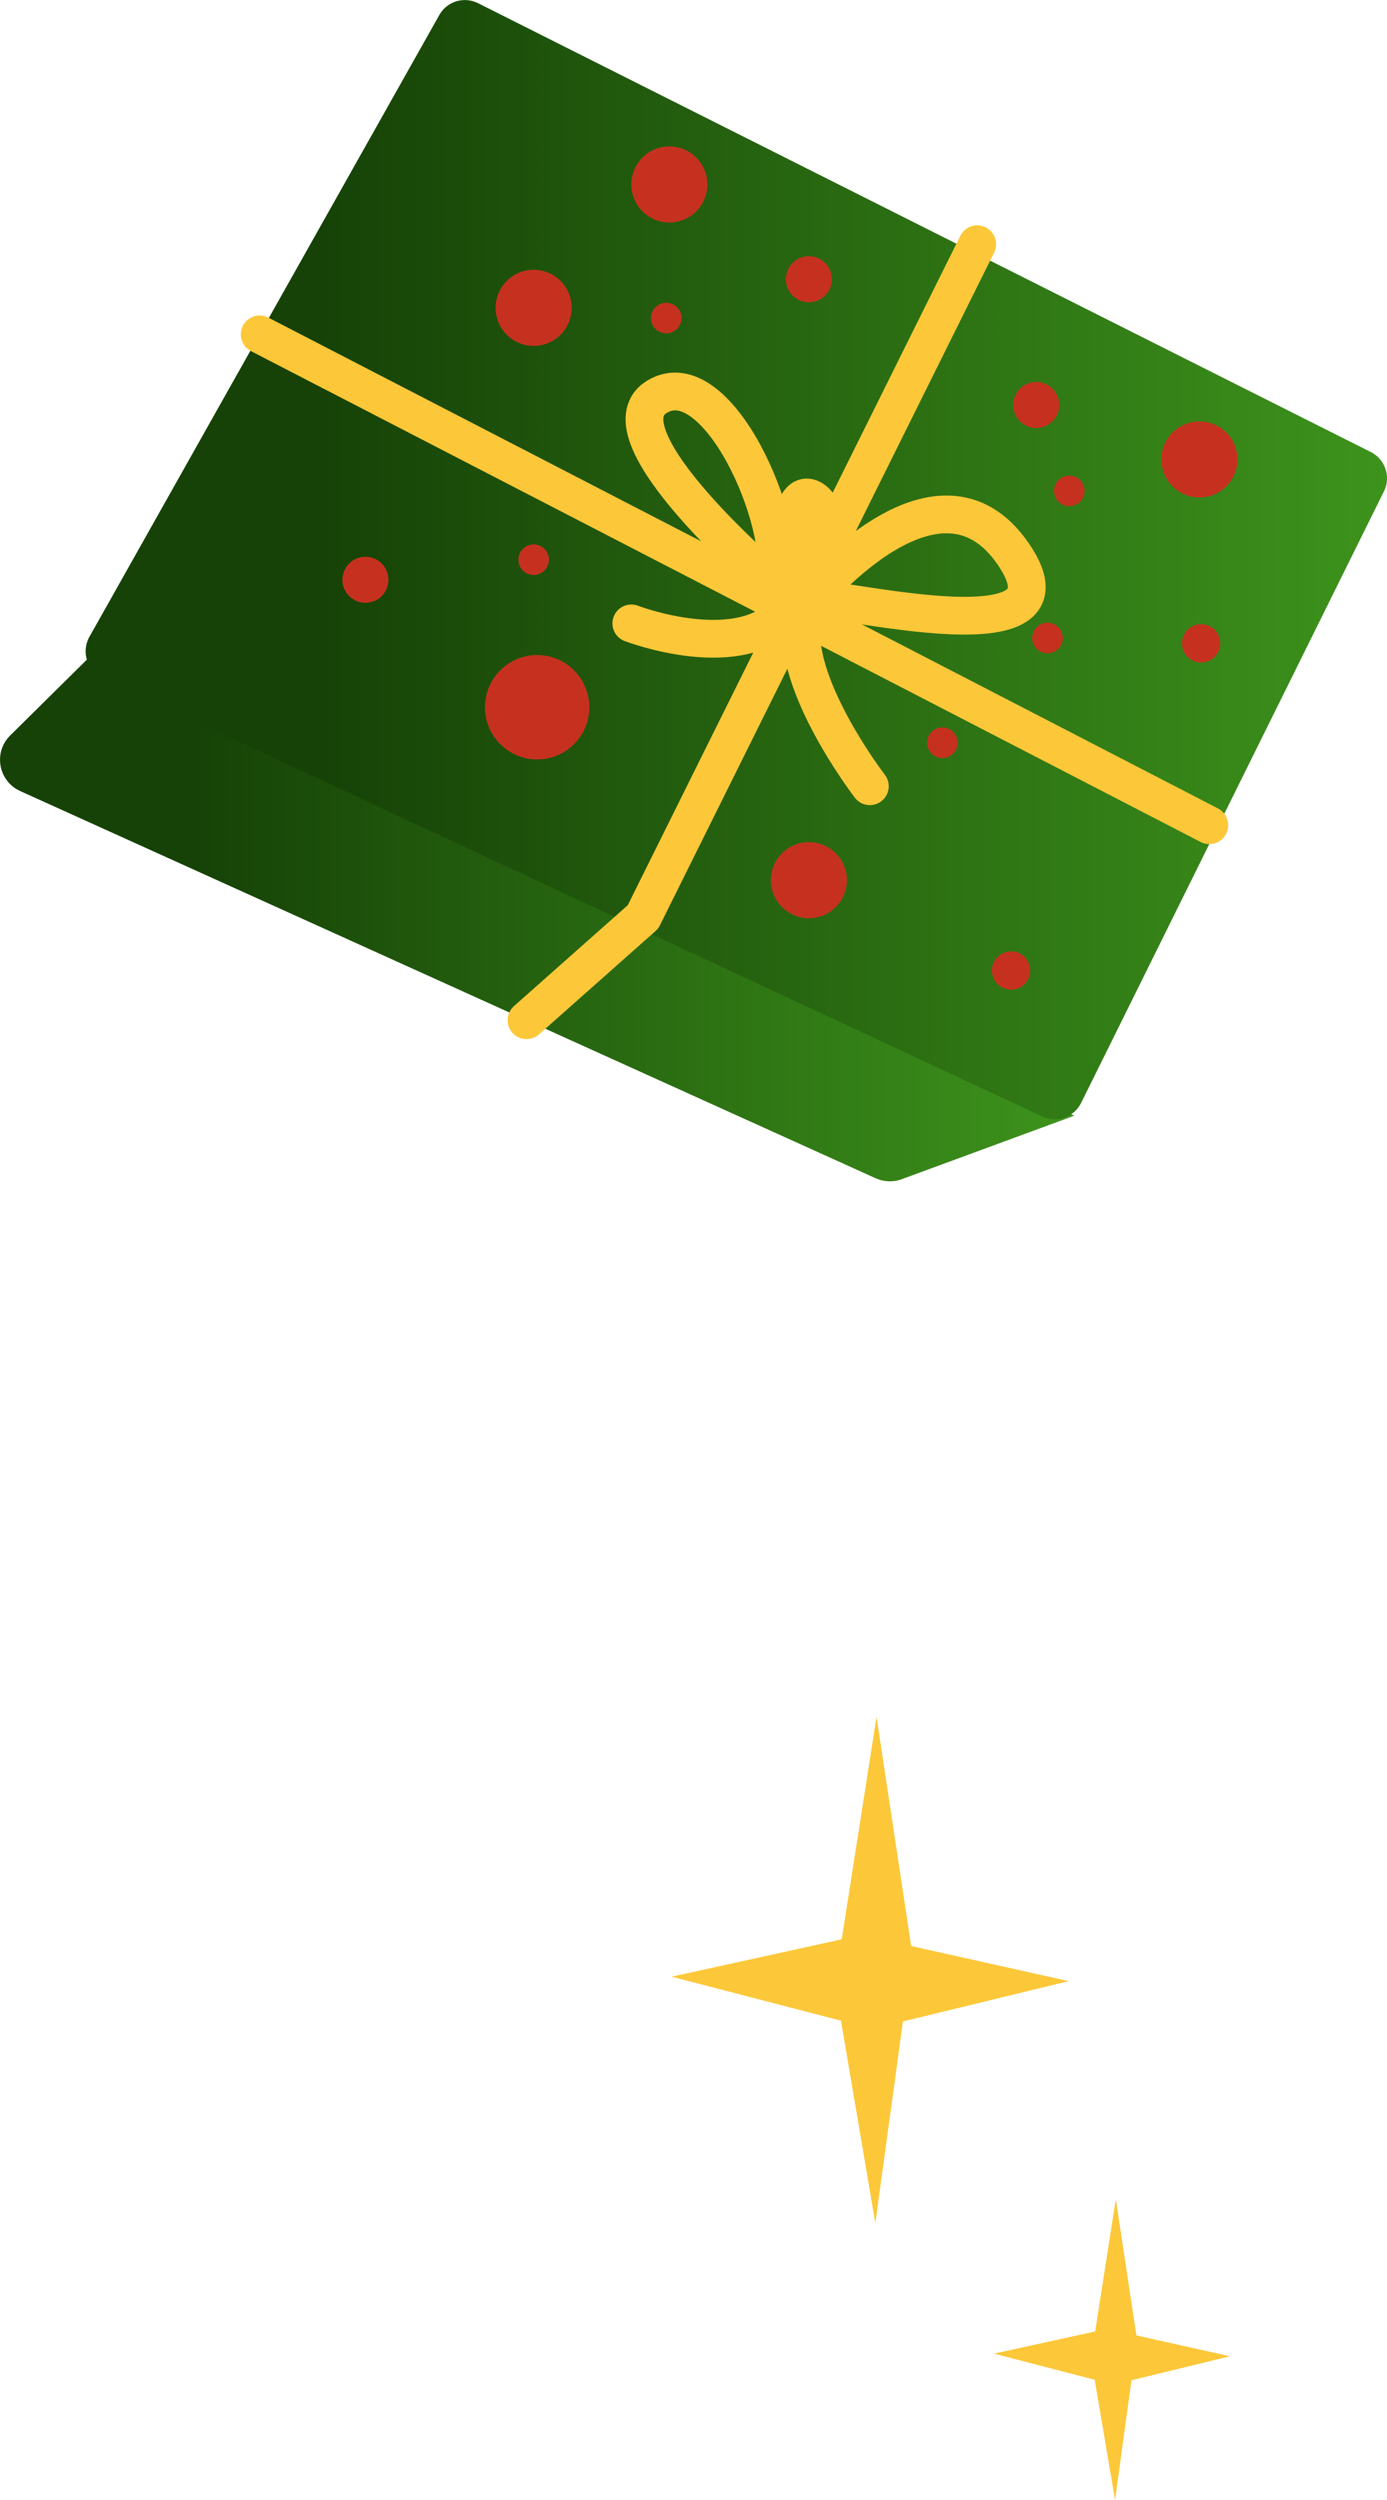
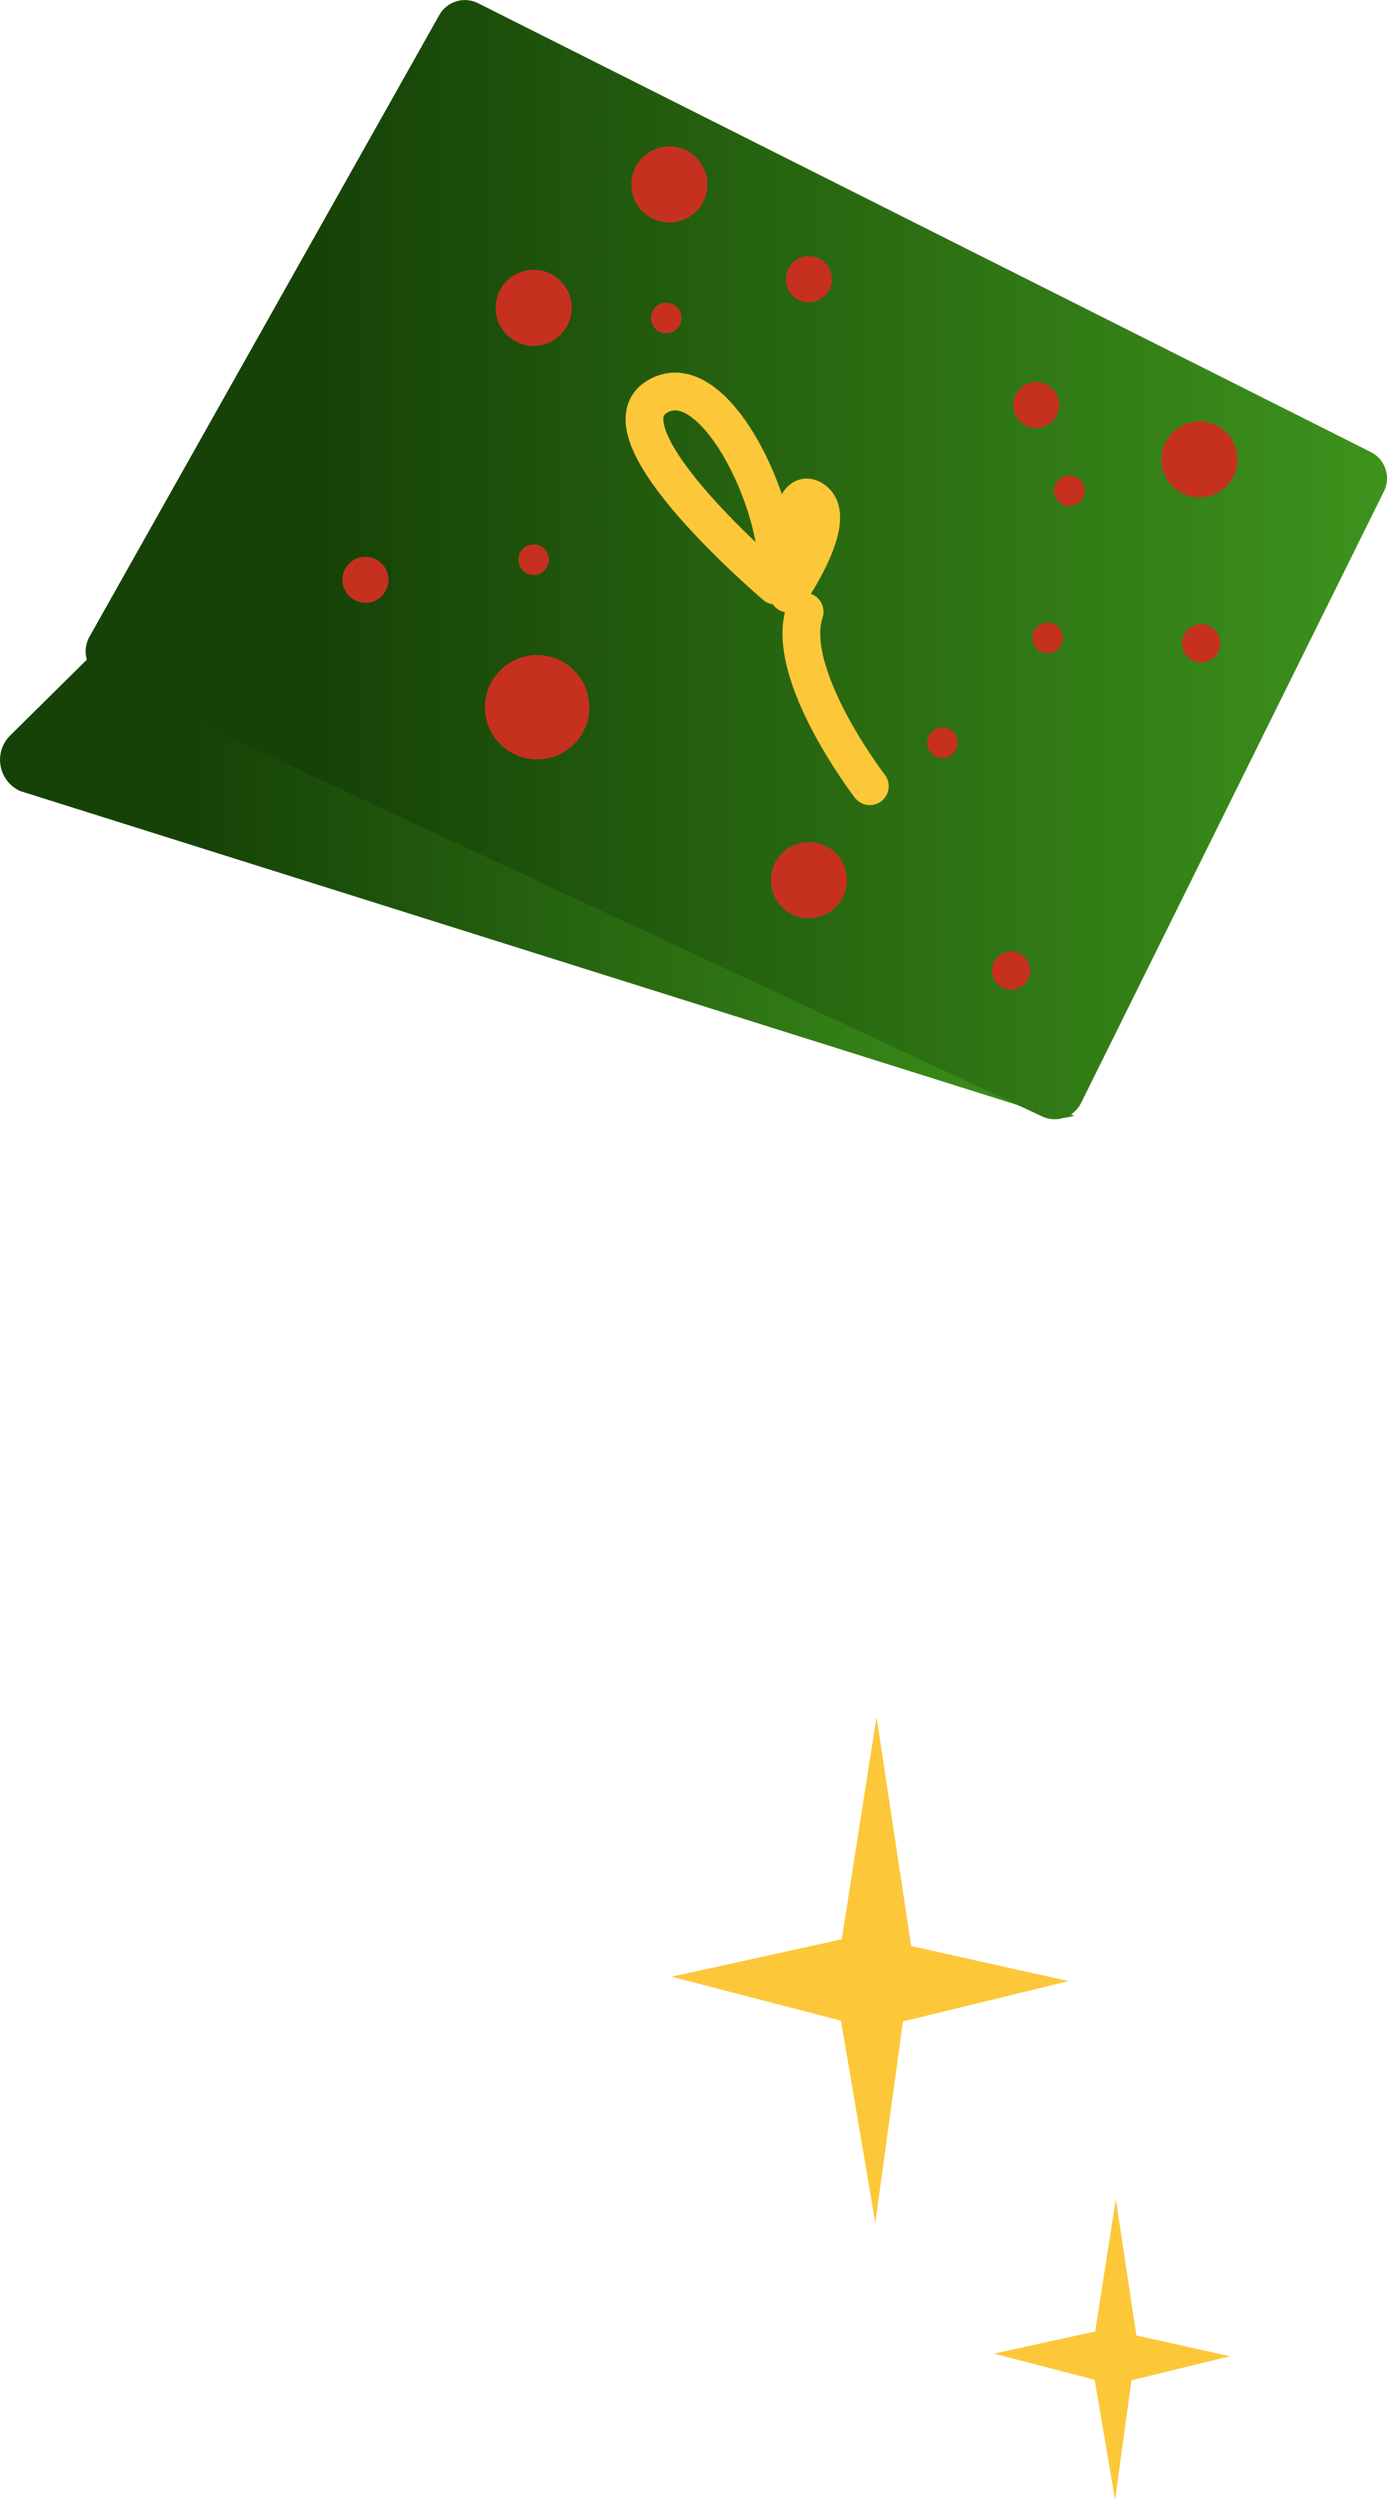
<svg xmlns="http://www.w3.org/2000/svg" xmlns:xlink="http://www.w3.org/1999/xlink" id="_Слой_2" data-name="Слой 2" viewBox="0 0 147 264.85">
  <defs>
    <style> .cls-1 { fill: #fcc839; } .cls-2 { fill: #c6311f; } .cls-3 { fill: url(#_Безымянный_градиент_38); } .cls-4 { fill: none; stroke: #fcc839; stroke-linecap: round; stroke-linejoin: round; stroke-width: 4px; } .cls-5 { fill: url(#_Безымянный_градиент_38-2); } </style>
    <linearGradient id="_Безымянный_градиент_38" data-name="Безымянный градиент 38" x1="0" y1="97.27" x2="113.86" y2="97.27" gradientUnits="userSpaceOnUse">
      <stop offset=".18" stop-color="#164207" />
      <stop offset="1" stop-color="#3d931c" />
    </linearGradient>
    <linearGradient id="_Безымянный_градиент_38-2" data-name="Безымянный градиент 38" x1="9.08" y1="59.29" x2="147" y2="59.29" xlink:href="#_Безымянный_градиент_38" />
  </defs>
  <g id="_Слой_20" data-name="Слой 20">
    <g>
      <polygon class="cls-1" points="92.9 181.87 96.57 206.15 113.26 209.87 95.7 214.14 92.77 235.5 89.13 214.06 71.18 209.4 89.21 205.44 92.9 181.87" />
      <polygon class="cls-1" points="118.26 232.97 120.44 247.4 130.36 249.61 119.92 252.15 118.18 264.85 116.02 252.1 105.35 249.33 116.07 246.98 118.26 232.97" />
-       <path class="cls-3" d="M113.86,118.19l-18.3,6.73c-.89,.33-1.88,.29-2.75-.1L2.14,83.8c-2.32-1.05-2.87-4.1-1.06-5.89l8.61-8.51" />
+       <path class="cls-3" d="M113.86,118.19c-.89,.33-1.88,.29-2.75-.1L2.14,83.8c-2.32-1.05-2.87-4.1-1.06-5.89l8.61-8.51" />
      <path class="cls-5" d="M146.68,52.04l-32.1,64.8c-.75,1.51-2.57,2.15-4.1,1.44L10.87,71.82c-1.64-.77-2.28-2.77-1.4-4.35L46.56,1.59c.81-1.45,2.62-2,4.11-1.25l94.62,47.55c1.53,.77,2.15,2.63,1.39,4.16Z" />
-       <polyline class="cls-4" points="103.57 25.87 68.15 97.13 55.8 108.08" />
-       <line class="cls-4" x1="128.17" y1="87.42" x2="27.52" y2="35.42" />
      <path class="cls-4" d="M83.57,62.89s-.52-11.88,2.55-9.99-2.55,9.99-2.55,9.99Z" />
-       <path class="cls-4" d="M85.73,63.66s13.64-16.81,21.71-4.9c8.07,11.91-21.89,3.43-21.71,4.9Z" />
      <path class="cls-4" d="M82.18,62.03s-18.92-16.04-12.58-19.98c6.34-3.94,14.02,13.26,12.58,19.98Z" />
-       <path class="cls-4" d="M66.91,66.04s11.86,4.55,16.65-1.56" />
      <path class="cls-4" d="M92.19,83.29s-9.13-11.88-6.91-18.49" />
      <circle class="cls-2" cx="127.12" cy="48.67" r="4.03" />
      <circle class="cls-2" cx="109.82" cy="42.9" r="2.44" />
      <circle class="cls-2" cx="113.33" cy="52" r="1.62" />
      <circle class="cls-2" cx="127.3" cy="68.15" r="2.03" />
      <circle class="cls-2" cx="111.02" cy="67.58" r="1.62" />
      <circle class="cls-2" cx="85.73" cy="93.24" r="4.03" />
      <circle class="cls-2" cx="99.88" cy="78.68" r="1.62" />
      <circle class="cls-2" cx="107.16" cy="102.81" r="2.03" />
      <circle class="cls-2" cx="70.94" cy="19.54" r="4.03" />
      <circle class="cls-2" cx="70.61" cy="33.69" r="1.62" />
      <circle class="cls-2" cx="85.73" cy="29.58" r="2.44" />
      <circle class="cls-2" cx="56.93" cy="74.92" r="5.53" />
      <circle class="cls-2" cx="56.56" cy="59.29" r="1.62" />
      <circle class="cls-2" cx="38.73" cy="61.42" r="2.44" />
      <circle class="cls-2" cx="56.56" cy="32.61" r="4.03" />
    </g>
  </g>
</svg>